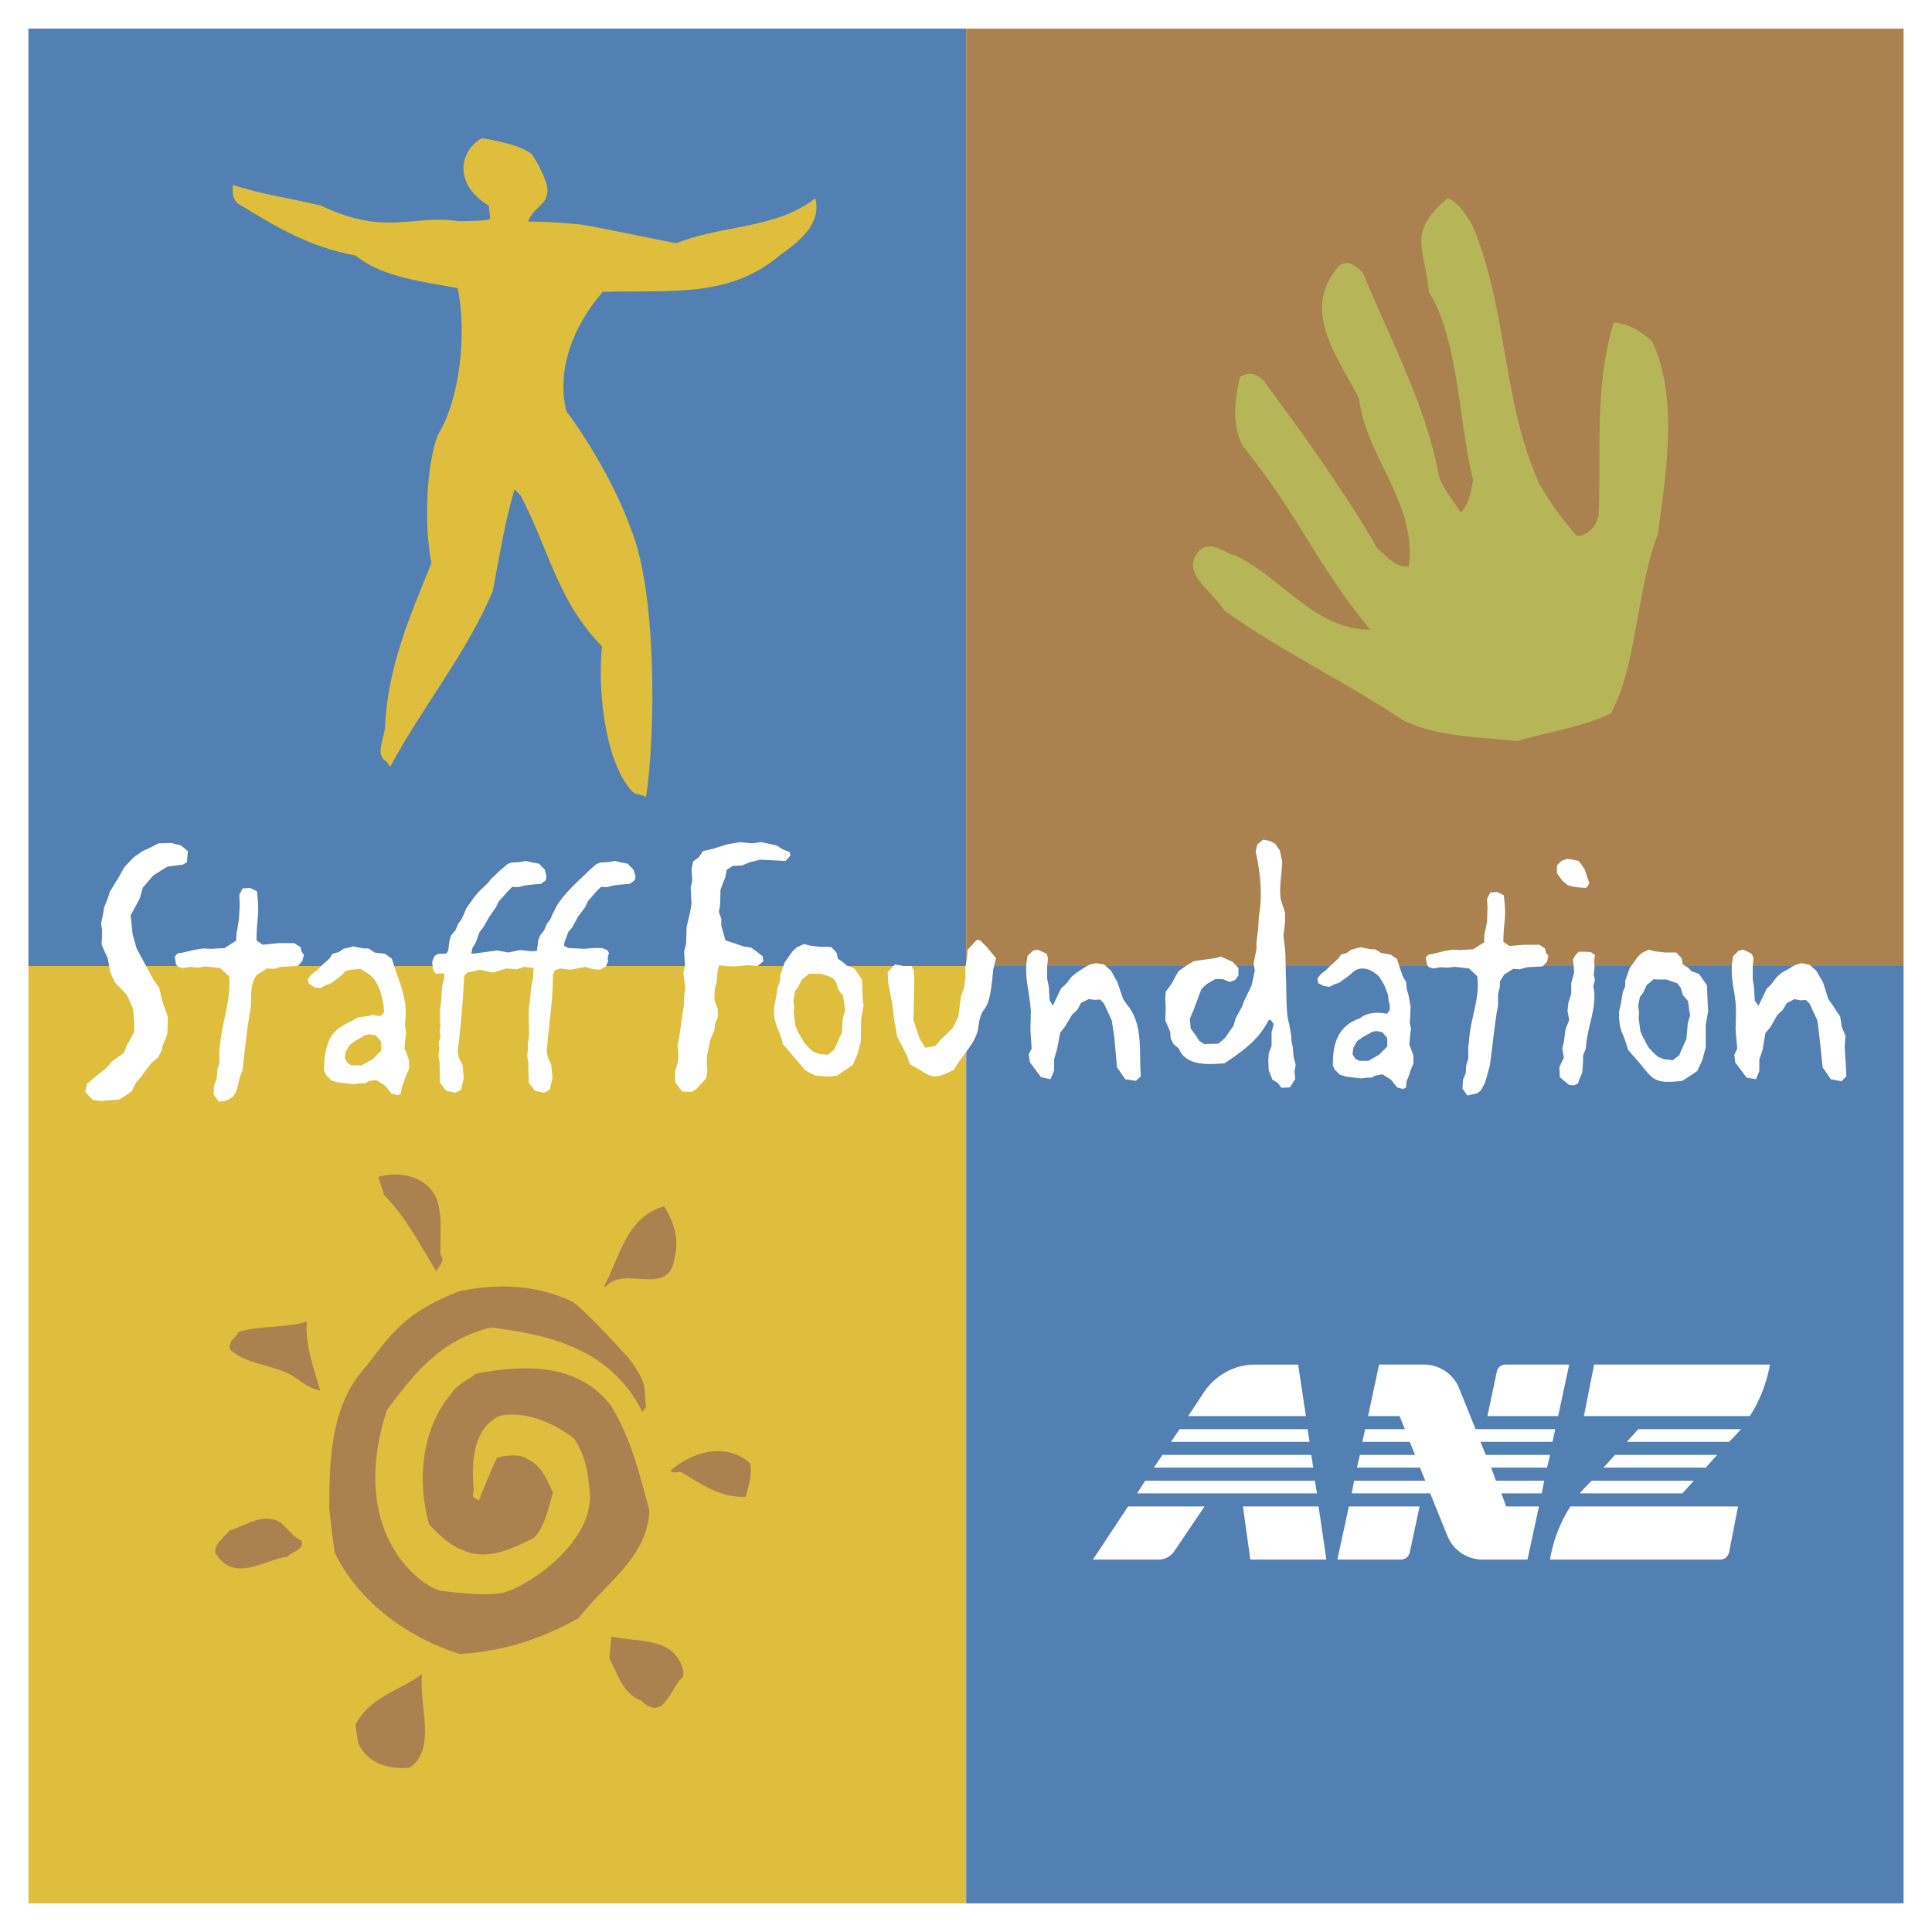
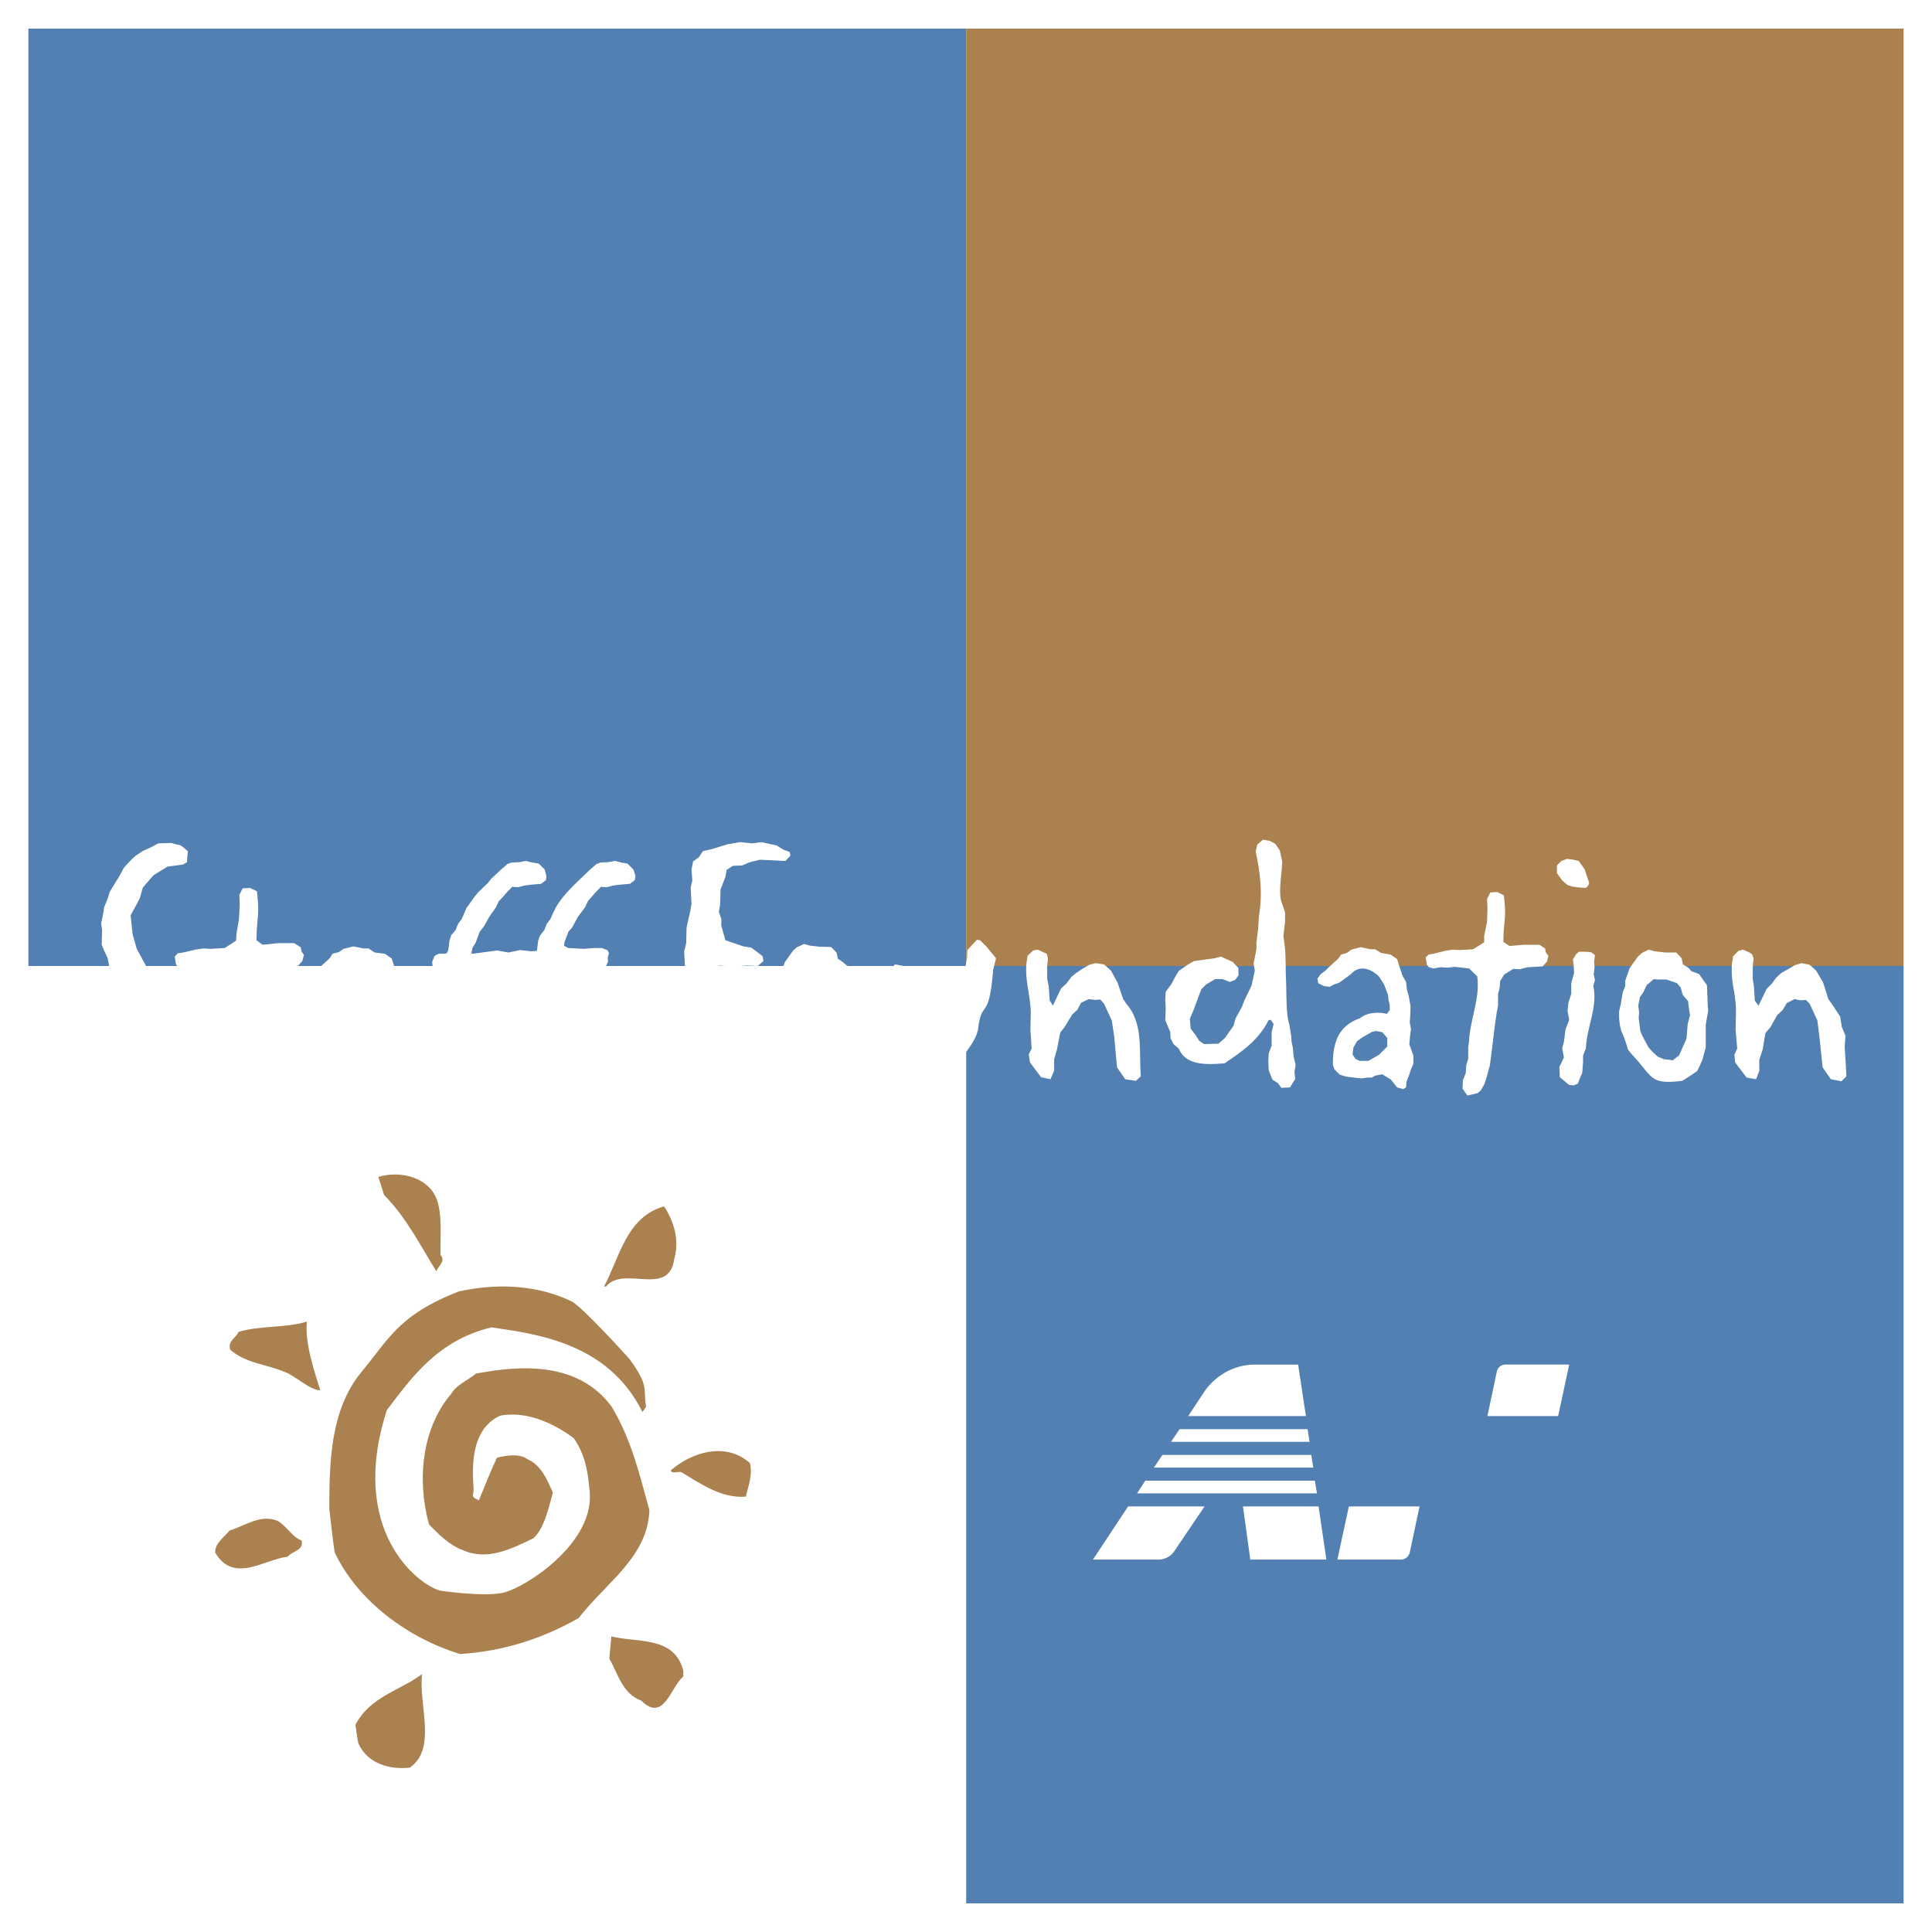
<svg xmlns="http://www.w3.org/2000/svg" width="2500" height="2500" viewBox="0 0 192.756 192.756">
  <path fill="#fff" d="M0 192.756h192.756V0H0v192.756z" />
  <path fill="#5280b2" d="M2.833 96.378h93.564V2.855H2.833v93.523z" />
  <path fill="#aa814f" d="M96.397 96.378h93.524V2.855H96.397v93.523z" />
-   <path fill="#dfbe3e" d="M2.833 189.9h93.564V96.378H2.833V189.9z" />
-   <path fill="#5280b2" d="M96.397 189.9h93.524V96.378H96.397V189.9z" />
-   <path d="M146.891 22.474c3.508 8.197 2.978 17.66 6.69 25.776a29.36 29.36 0 0 0 3.752 5.221c.856.041 1.917-.775 2.162-2.08.285-6.444-.449-12.807 1.509-19.211 1.549.123 2.772.939 3.834 1.877 2.61 5.628 1.427 12.766.569 19.251-2.16 5.628-2.08 13.051-4.689 17.864-2.977 1.428-6.24 1.836-9.381 2.774-3.997-.449-8.116-.449-11.42-2.121-5.792-3.875-12.113-6.852-17.783-10.931-1.102-1.876-4.323-3.63-2.61-5.791 1.102-1.347 2.61.04 3.752.326 4.609 2.202 7.954 7.423 13.419 7.382-5.384-6.526-7.015-11.257-12.685-18.272-1.101-1.999-.856-4.691-.285-6.934 1.306-.816 2.121.204 2.406.449 3.875 5.261 7.954 10.89 11.257 16.6.939.856 1.958 2.08 3.182 1.835.775-6.362-4.282-10.89-4.976-16.722-1.958-3.916-5.792-8.606-2.243-12.93.774-1.141 1.916-.448 2.651.449 2.772 6.73 6.28 13.174 7.586 20.312.448 1.264 1.428 2.365 2.162 3.548.855-.938 1.019-2.121 1.223-3.304-1.346-5.016-1.468-14.152-4.405-18.68-.408-4.404-2.242-5.954 1.877-9.381 1.101.449 1.876 1.713 2.446 2.693z" fill-rule="evenodd" clip-rule="evenodd" fill="#b6b659" />
+   <path fill="#5280b2" d="M96.397 189.9h93.524V96.378H96.397V189.9" />
  <path d="M43.743 120.238c.367 1.51.163 3.549.204 4.977.571.611-.245 1.1-.408 1.631-1.55-2.488-2.937-5.303-5.22-7.627l-.571-1.795c2.202-.694 5.424.041 5.995 2.814zM66.257 120.359c.979 1.512 1.55 3.346 1.02 5.221-.53 3.916-5.058.613-6.812 2.775h-.203c1.55-2.855 2.202-6.933 5.995-7.996zM62.79 135.574c2.04 2.773 1.346 2.977 1.673 4.771l-.368.531c-3.426-6.936-10.645-7.791-15.05-8.443-5.383 1.264-8.035 5.098-10.441 8.238-3.875 11.908 2.979 17.375 5.302 18.027 0 0 4.079.611 6.118.244 2.08-.326 9.626-5.016 8.77-10.48-.163-1.877-.489-3.428-1.55-4.977-1.427-1.061-4.323-2.814-7.341-2.244-3.059 1.389-2.774 5.426-2.651 7.303 0 .732-.367.732.53 1.141 1.183-2.977 1.795-4.242 1.795-4.242s2.039-.611 3.018.123c1.468.652 1.998 2.121 2.569 3.344-.367 1.225-.815 3.59-1.957 4.568-2.121 1.021-4.568 2.285-7.016 1.184-1.305-.449-2.488-1.633-3.385-2.57-1.223-4.404-.734-9.584 2.202-13.012.49-.896 1.754-1.426 2.488-2.037 4.732-.898 10.238-1.102 13.501 3.262 1.998 3.305 2.772 6.689 3.793 10.359-.163 4.691-4.283 7.18-7.056 10.768-3.671 2.08-7.464 3.305-11.828 3.59-5.098-1.549-10.197-5.221-12.522-10.156-.204-1.387-.53-4.322-.53-4.322 0-4.732.123-9.83 3.141-13.582 2.773-3.305 3.711-5.75 9.788-8.117 6.2-1.346 10.075.449 11.217.979 1.1.53 5.79 5.75 5.79 5.75zM30.61 131.861c-.204 2.203.775 5.018 1.346 6.854-1.101-.041-2.57-1.51-3.548-1.836-1.836-.775-3.875-.857-5.425-2.203-.326-.855.571-1.182.816-1.793 2.161-.654 4.649-.367 6.811-1.022zM74.822 145.975c.286 1.223-.163 2.244-.408 3.344-2.447.205-4.608-1.346-6.444-2.447-.367-.08-.856.203-1.06-.162 2.161-1.878 5.546-2.856 7.912-.735zM30.08 153.684c.285 1.02-.938 1.059-1.387 1.631-2.284.244-5.384 2.732-7.219-.408-.041-.979.897-1.51 1.427-2.203 1.469-.447 2.938-1.549 4.528-1.061.897.205 1.754 1.795 2.651 2.041zM68.174 166.693v.572c-1.264 1.018-1.917 4.648-4.201 2.406-1.876-.693-2.325-2.693-3.181-4.201l.204-2.203c2.609.653 6.281-.081 7.178 3.426zM42.111 167.02c-.366 3.1 1.51 7.424-1.224 9.34-1.917.205-4.201-.326-5.139-2.445-.082-.367-.204-1.225-.285-1.838 1.51-2.854 4.446-3.386 6.648-5.057z" fill-rule="evenodd" clip-rule="evenodd" fill="#aa814f" />
-   <path d="M48.066 13.786c-2.324 1.347-2.773 4.65.694 6.73l.163 1.346c-.49.204-3.141.204-3.141.204-4.812-.694-7.219 1.549-13.744-1.55-2.979-.735-5.915-1.102-8.812-2.08-.04.734-.081 1.631.857 2.08 3.792 2.325 6.974 4.16 11.38 4.976 2.773 2.243 6.892 2.61 10.196 3.263.938 4.322.245 11.134-1.998 14.682-1.183 3.223-1.346 9.218-.612 12.726-2.162 5.343-4.405 10.441-4.65 16.559-.326 1.713-.856 2.61.163 3.263l.367.53c3.141-5.914 7.587-11.257 10.238-17.538.693-3.63 1.142-6.648 2.161-10.156l.612.612c2.774 5.221 3.67 10.523 8.116 15.05-.489 5.343.572 11.869 3.019 14.479.367.367.897.245 1.387.572.978-6.608 1.06-20.679-1.591-26.96-1.305-3.671-4.079-8.525-6.363-11.543-1.021-4.119.694-8.565 3.63-11.909 6.648-.204 12.562.652 17.579-3.589 1.958-1.386 4.283-3.14 3.63-5.751-3.956 3.1-9.381 2.652-13.867 4.487-3.181-.612-8.525-1.754-9.585-1.876-1.06-.082-2.773-.286-5.221-.286.571-1.427 1.754-1.59 1.917-2.814.245-.856-.897-2.936-1.346-3.63-.529-1.184-5.179-1.877-5.179-1.877z" fill-rule="evenodd" clip-rule="evenodd" fill="#dfbe3e" />
  <path d="M30.161 95.889l-.448.489-1.632.082-.775.204-.693-.041-.938.611c-.949 1.057-.413 2.652-.775 3.916a106.218 106.218 0 0 0-.693 5.629c-.737 1.453-.148 2.963-2.366 3.141l-.53-.734.041-.857.285-.775.041-.814.204-.652v-1.266l.081-.611c.197-2.262 1.115-4.527.897-6.811l-.897-.816-1.468-.163-.734.122-.775-.081-.734.122-.49-.122-.204-.245-.122-.775.285-.326.531-.082 1.223-.285.816-.123.733.041 1.387-.082 1.142-.734.041-.693.244-1.428.082-1.468-.041-.979.327-.652.734-.041.693.326c.294 2.544-.013 2.427-.041 4.895l.612.448 1.55-.163h1.59l.653.408.082.408.244.367-.162.61zM38.033 104.82l-.857.857-1.101.611h-.979l-.407-.203-.286-.49.082-.652.408-.693.571-.408.978-.57.449-.082.612.123.53.611v.896zm2.774.981l-.245-.695-.204-.488.081-.979.083-.654-.123-.691.04-.572c.265-2.152-.768-4.082-1.345-6.077l-.694-.49-1.02-.122-.611-.408h-.49l-1.02-.203-.978.244-.49.327-.612.163-.285.449-.896.816-.408.409-.531.406-.367.49.123.408.571.367.571.08.53-.285.49-.162.407-.287.816-.652.286-.326.489-.123 1.02-.08.734.488c1.101.629 1.544 2.623 1.591 3.834l-.327.367h-.367l-.408-.121-.408.121-1.142.164-.53.326c-2.034.922-2.489 1.781-2.773 3.875l-.041 1.061.204.447.53.572.734.203 1.55.164.571-.082h.53l.367-.244.735-.082.897.57.612.775.652.164.286-.164.081-.57.245-.652.204-.654.286-.57v-.857h-.001zM138.407 104.412l-.815.816-1.06.611h-.897l-.408-.203-.286-.449.082-.652.367-.652.571-.408.938-.529.408-.082.612.121.488.572v.855zm2.611.899l-.408-1.102.083-.938.081-.613-.123-.65.042-.531.04-1.061-.204-1.143-.162-.529-.082-.775-.367-.652-.326-.979-.204-.652-.653-.449-.938-.163-.612-.367h-.448l-.979-.204-.938.245-.448.326-.571.163-.285.408-.856.775-.408.409-.489.365-.326.449.081.449.571.285.571.08.448-.242.489-.164.408-.285.774-.572c.827-.959 1.998-.57 2.814.246l.49.775.407 1.059.041.49.123.49v.529l-.286.367c-.864-.191-1.972-.158-2.692.449-2.212.754-2.723 2.564-2.691 4.689l.163.408.53.529.693.205 1.469.162.571-.08h.447l.367-.205.694-.123.855.531.612.775.612.162.285-.162.041-.57.244-.613.204-.611.244-.572v-.813h.002z" fill-rule="evenodd" clip-rule="evenodd" fill="#fff" />
  <path d="M15.03 84.55s-.612.286-.816.367c-.163.123-.53.367-.653.449-.163.081-1.06 1.019-1.264 1.305 0 .041-.53 1.02-.612 1.101-.082.123-.652 1.101-.734 1.183-.041.245-.245.775-.245.775s-.204.53-.326.816c0 .244-.245 1.387-.285 1.55 0 .122.081.611.081.611s0 1.183-.041 1.469c.041.245.612 1.427.612 1.427s.204 1.141.286 1.467c.122.287.285.613.448.98.245.203 1.183 1.223 1.183 1.223l.571 1.264s.122.939.122.98c.042.244.042 1.387.042 1.387s-.571 1.143-.734 1.346c0 .082-.326.814-.326.814s-1.02.736-1.142.816c-.123.164-.571.652-.571.652s-.612.49-.653.531c-.082.041-.979.816-1.305 1.102-.041.326-.082.406-.163.773.367.408.448.49.775.816.408.041.693.082.816.082.163 0 1.345-.123 1.753-.123a8.477 8.477 0 0 0 1.346-.896c.041-.205.408-.857.408-.857s.408-.447.489-.529c.123-.246 1.02-1.387 1.02-1.387s.449-.367.653-.531c.122-.162.122-.367.367-.693 0-.041.122-.57.122-.57s.408-.938.449-1.143c0-.285.041-1.264.041-1.672a96.502 96.502 0 0 0-.408-1.141l-.246-.774c-.122-.695-.163-.654-.204-.979-.285-.326-.53-.775-.571-.775 0-.041-1.672-3.101-1.672-3.101l-.408-1.427-.204-1.917s.816-1.469.938-1.754c0-.041.286-1.02.286-1.02l1.06-1.224 1.388-.856s1.183-.163 1.55-.204c.122-.081.204-.122.407-.245 0-.081.041-.693.082-1.101-.163-.122-.53-.489-.816-.612-.367-.04-.774-.203-.856-.203-.082 0-1.02.04-1.265.04l-.775.408zM78.371 85.896l-.857-.041-1.672-.081-1.02.244-.775.327-.938.04-.612.408-.122.694-.489 1.264-.041 1.509-.122.734.244.694v.693l.408 1.428 1.795.612.773.122.613.448.531.408.08.49-.57.489-1.019-.041-1.469.082-1.386-.082-.164.774-.04.776-.205.816-.041 1.02.327.937.041.776-.285.652-.083.693-.407.94-.163.814-.163.817-.041.734.082.693-.123.774-.979 1.101-.448.285-.979-.039-.694-.939v-1.141l.286-.857.041-.858-.082-.814.163-.816.204-1.508.286-1.836v-.735l.122-.775-.204-1.551.163-.733-.081-1.386.204-.857.04-1.591.368-1.59.122-.734-.082-1.632.163-.693-.081-1.101.163-.816.571-.408.408-.612.897-.204 1.591-.489 1.223-.204 1.223.122.898-.122 1.509.326.653.408.652.245.082.367-.489.53zM99.09 96.744c-.436 5.344-1.135 2.781-1.509 5.955-.323 1.498-1.682 2.678-2.407 4.039-2.373 1.174-2.199.615-4.404-.57l-.286-.857-.979-1.918-.367-2.121-.122-1.141-.408-2.121-.042-1.02.734-.775.857.163h.775l.245.45.04.979-.081 3.955.612 1.877.569.896.98-.162.57-.652 1.183-1.143.571-1.184.246-1.916.326-.979.123-.98V96.5l.163-.939.041-.775.938-1.019.325.041.652.652.939 1.142-.284 1.142zM113.772 106.451l.041.939-.49.449-1.06-.164-.816-1.184-.284-3.1-.245-1.59-.775-1.672-.367-.408-.529.041-.612-.082-.775.367-.367.693-.529.49-.734 1.223-.449.57-.326 1.674-.285.979v1.143l-.367.855-.938-.203-1.102-1.469-.123-.816.286-.57-.122-1.877.04-1.836c-.107-1.889-.56-2.947-.448-4.73l.122-.816.571-.53.449-.081.529.244.367.163.122.449-.081.816v1.224l.163.814.081 1.348.327.529.245-.529.57-1.184.53-.488.489-.654.49-.408.61-.406.694-.408.652-.163.815.122.693.613.653 1.182.57 1.672.367.531c1.488 1.734 1.27 4.117 1.348 6.238zM129.149 106.941l.081.693-.53.857-.856.041-.367-.49-.53-.326-.366-.938-.041-.939.041-.734.286-.773v-1.348l.203-.814-.285-.408h-.204c-1.026 2.023-2.6 3.102-4.405 4.324-1.577.119-3.838.318-4.568-1.469l-.529-.449-.286-.57-.041-.652-.489-1.143.041-1.223-.041-.857.041-.775.571-.773.366-.695.367-.611.816-.571.692-.407 2.08-.286.612-.163 1.183.53.571.612v.734l-.327.449-.529.203-.734-.285h-.733l-.897.531-.49.488-.774 2.08-.367.855.082.979.488.654.367.57.49.326 1.427-.041.653-.57.855-1.223.204-.734.653-1.184.204-.57.734-1.51.325-1.508-.122-.695.285-1.427v-.653l.164-1.346.081-1.305c.383-2.136.143-4.358-.326-6.444l.163-.693.571-.49.693.122.53.286.448.653.245 1.101c-.022 1.26-.356 2.738-.122 3.875l.407 1.223v.938l-.163 1.387.163 1.305.041.653.041 2.081c.081 1.135-.017 3.822.326 4.73l.203 1.184.042.652.121.531.082.938.204.814-.121.693zM158.434 88.384l-.204.204-.652-.041-.652-.083-.53-.163-.53-.448-.53-.734v-.775l.448-.449.571-.204.612.082.529.122.286.367.326.49.244.734.204.611-.122.287zm.53 9.993c.456 2.107-.663 4.119-.734 6.199l-.285.734v.611l-.082 1.102-.244.57-.203.531-.408.162-.449-.039-.938-.775-.041-1.021.449-.938-.164-.938.164-.611.162-1.266.367-.938-.163-.896.081-.816.286-.896v-1.061l.285-1.021-.04-.733-.082-.611.326-.531.286-.244h.611l.571.041.408.286-.082.652.041.612-.082.693.123.531-.163.611zM154.354 95.929l-.447.49-1.51.082-.774.204-.653-.041-.896.57-.408.652-.041.654-.163.611v1.182l-.122.611c-.278 1.846-.438 3.467-.694 5.344l-.326 1.184-.204.652-.366.652-.326.285-1.021.244-.488-.693.039-.855.286-.693.042-.775.203-.652v-1.184l.081-.57c.12-2.273 1.12-4.244.816-6.484l-.816-.775-1.427-.163-.693.081-.734-.04-.693.122-.449-.122-.203-.245-.122-.735.286-.285.488-.082 1.142-.285.775-.122.734.04 1.305-.081 1.102-.693v-.654l.286-1.387.04-1.387-.04-.897.325-.652.693-.041.653.326c.299 2.493-.015 2.237-.042 4.65l.612.408 1.469-.123h1.51l.57.367.081.408.245.326-.125.571zM184.17 106.451l.041.939-.49.49-1.06-.205-.816-1.184-.326-3.1-.203-1.59-.775-1.672-.367-.367-.53.041-.612-.123-.774.408-.408.693-.53.488-.692 1.225-.49.57-.285 1.672-.326.98v1.141l-.327.816-.938-.162-1.142-1.51-.081-.775.285-.611-.163-1.877.04-1.795c-.028-2.107-.53-2.768-.407-4.771l.122-.775.529-.53.449-.122.571.244.326.204.163.408-.081.816v1.265l.122.773.082 1.389.366.488.245-.488.571-1.184.489-.488.489-.654.489-.449.653-.365.692-.409.653-.203.815.163.652.572.693 1.182.53 1.672.407.572.775 1.182.163 1.02.367.896-.081 1.061.125 2.039zM62.627 86.182c-.041-.041-.652-.123-.652-.123.04 0-.612-.163-.612-.163-.041 0-.694.122-.694.122l-.775.041-.407.163c-.041.041-.652.571-.652.571-1.153 1.131-2.673 2.422-3.426 3.834 0 .041-.245.49-.245.49l-.244.571-.368.489-.244.612-.408.53c-.041.041-.204.53-.204.53s-.082.612-.122 1.02c-.041 0-.531.042-.531.042l-1.141-.123c-.041 0-1.183.245-1.183.245l-1.102-.204c-.04 0-2.447.326-2.447.326l-.163-.04c.041 0 .122-.531.122-.531l.327-.53.408-1.102.326-.408c.041 0 .612-1.06.612-1.06l.693-.979c0-.041.286-.612.286-.612.04 0 .856-.938.856-.938l.49-.49c0 .041.611.041.611.041l.612-.163.65-.081.98-.082.489-.367c0-.041.041-.408.041-.408l-.163-.652-.572-.571c-.04-.041-.652-.123-.652-.123l-.653-.163-.652.122-.775.041c-.041 0-.449.163-.449.163 0 .041-.652.571-.652.571l-.856.816c-.041 0-.408.489-.408.489l-.938.898-.408.489-.815 1.142c0 .041-.204.49-.204.49l-.246.571-.367.489-.245.612-.449.53c0 .041-.163.53-.163.53l-.122.979-.163.286c-.041 0-.245.04-.245.04h-.53c-.041 0-.408.204-.408.204-.041.041-.245.571-.245.571-.041.041.082.815.082.815 0 .041.285.408.285.408.082 0 .693-.041.733-.041 0 .041.123.164.123.164-.041 0-.041.326-.041.326 0 .041-.204.855-.204.855 0 .043-.123 1.715-.123 1.715l-.082.488v1.143l.041.531-.082.57.082.611-.163.49c0 .121.041.693.041.693l-.082.611c0 .041.122.693.122.693v.611l.041 1.387c0 .041.612.816.612.816.041.041.897.203.897.203.041 0 .571-.285.571-.285.041-.041.286-1.184.286-1.184l-.122-1.305c0-.039-.368-.693-.368-.693 0-.041-.122-.652-.122-.652.319-2.479.54-5.098.653-7.586.04 0 .367-.326.367-.326h.204l.979-.246c-.041 0 1.345.287 1.345.287.042 0 1.305-.408 1.305-.408-.04 0 1.02.082 1.02.082.041 0 .775-.245.775-.245l.857.122s.041 0 .122-.041c-.041.164-.081.287-.081.287v.773c-.041 0-.206.855-.206.855 0 .043-.163 1.715-.163 1.715-.231.783.112 2.963-.163 3.834v.693l-.081.611c0 .041.122.693.122.693v.611l.041 1.387c0 .041.612.816.612.816.04.041.896.203.896.203.041 0 .571-.285.571-.285.041-.041.285-1.184.285-1.184L55 106.248c0-.039-.326-.693-.326-.693 0-.041-.123-.652-.123-.652.19-2.604.617-4.965.612-7.627.041 0 .204-.49.204-.49 0 .043.49-.162.49-.162l1.06.121c.041 0 1.509-.284 1.509-.284 0 .041.653.204.653.204.04.041.815.08.815.08.041-.039.531-.325.531-.325.04 0 .244-.49.244-.49 0-.081-.04-.367-.04-.367l.122-.448c0-.041-.122-.286-.122-.286-.041-.041-.572-.245-.572-.245h-.815l-.979.082s-1.509-.082-1.591-.082c0-.04-.408-.203-.408-.244.041 0 .041-.326.041-.326 0 .041.408-1.061.408-1.061l.367-.408.571-1.06.734-.979c0-.041.286-.612.286-.612l.815-.938.489-.49c0 .041.612.041.612.041l.612-.163.652-.081.979-.082c.041 0 .489-.367.489-.367.042-.041.083-.408.083-.408l-.204-.652a331.06 331.06 0 0 0-.571-.572zM85.998 97.725c0-.041-.775-1.102-.775-1.102-.041-.041-.734-.286-.734-.286l-.367-.325-.531-.368c0-.041-.122-.571-.122-.571 0-.041-.53-.571-.53-.571-.041-.041-1.102-.041-1.102-.041l-1.06-.122-.571-.163c-.041.041-.693.326-.693.326l-.408.367-.815 1.143c0 .041-.449 1.264-.449 1.264v.57l-.244.611-.204 1.225-.123.652c-.241 1.662.519 2.348.857 3.875.041 0 .449.49.449.49l.856 1.02.938 1.102c.041 0 .979.488.979.488l.979.082c0 .041.53 0 .53 0l.693-.082c0-.041.939-.652.939-.652l.571-.367.489-1.102.326-1.223.042-2.326.245-1.305v-.039l-.082-.531-.083-2.039zm-5.425 6.687l-.408-.488-.612-1.102-.204-.488c0-.041-.162-1.307-.162-1.307l.04-.57-.081-.652c.041 0 .163-.898.163-.898l.326-.449.367-.732c.041 0 .693-.572.733-.572h1.225c0 .041.855.287.855.287-.041 0 .204.121.204.121.041-.041.408.449.408.449l.204.734.49.611c0 .041.203 1.387.203 1.428l-.244.855-.083 1.428c-.041 0-.775 1.672-.775 1.672s-.612.49-.652.49l-.857-.082-.612-.244-.528-.491zM170.384 100.295l-.081-2a60.473 60.473 0 0 1-.774-1.102c-.042-.041-.734-.285-.775-.285 0-.041-.326-.367-.326-.367l-.531-.326c0-.082-.122-.612-.122-.612l-.53-.571h-1.101l-1.061-.122-.571-.163c-.04 0-.693.326-.693.326l-.407.367-.816 1.142-.448 1.264v.572c0-.041-.245.57-.245.57 0 .041-.204 1.225-.204 1.225l-.162.691v.695l.08.693c0 .041.163.652.163.652.041 0 .327.775.327.775 0-.041.326 1.018.326 1.018.041.041.408.49.408.49 2.139 2.277 1.699 2.992 4.977 2.611.04 0 .979-.613.979-.613l.529-.367c.041-.039.53-1.141.53-1.141l.327-1.223v-2.285l.244-1.346-.043-.568zm-6.934.039l.163-.855.326-.449.367-.775c0 .041.694-.57.694-.57 0 .041.774.041.774.041h.489l.816.285.245.082.366.449c0 .039.203.732.203.732.041.041.531.613.531.613 0 .08.163 1.385.204 1.426-.041.041-.245.857-.245.857l-.122 1.469s-.735 1.631-.735 1.672c0-.041-.651.49-.651.49 0-.041-.857-.123-.857-.123l-.612-.244-.529-.49-.407-.447-.612-1.145c0 .041-.203-.488-.203-.488l-.164-1.305.041-.531c0-.042-.082-.694-.082-.694zM124.745 155.6h7.586l-.775-5.301h-7.546l.735 5.301zM129.516 136.145h-4.323c-2.08 0-3.955 1.102-5.057 2.732l-1.591 2.406h11.747l-.776-5.138zM117.199 154.703l2.978-4.404h-7.628l-3.507 5.301h6.525c.694 0 1.306-.368 1.632-.897zM130.455 142.59h-12.767l-.856 1.264h13.826l-.203-1.264zM131.025 146.424l-.203-1.266h-14.846l-.857 1.266h15.906zM113.446 148.992l.817-1.263h16.925l.205 1.263h-17.947zM134.574 150.299l-1.143 5.301h6.322c.449 0 .774-.285.896-.693l.979-4.607h-7.054v-.001zM155.457 141.283l1.101-5.139h-6.363a.871.871 0 0 0-.855.693l-.938 4.445h7.055v.001z" fill-rule="evenodd" clip-rule="evenodd" fill="#fff" />
-   <path d="M152.397 155.6l1.143-5.301h-3.264l-.489-1.307h4.038l.244-1.264h-4.812l-.489-1.305h5.587l.286-1.266h-6.403l-.53-1.305h7.179l.285-1.264h-7.953l-1.672-4.16a3.781 3.781 0 0 0-3.387-2.285h-4.567l-1.102 5.139h3.142l.53 1.307h-3.956l-.286 1.264h4.73l.531 1.305h-5.507l-.285 1.266h6.281l.529 1.305h-7.097l-.243 1.264h7.83l1.754 4.324a3.783 3.783 0 0 0 3.386 2.283h4.567zM156.68 150.299a14.22 14.22 0 0 0-2.039 5.301h16.967c.449 0 .775-.285.897-.693l.898-4.607H156.68v-.001zM162.309 143.854h10.196c.408-.408.816-.814 1.183-1.264H163.45l-1.141 1.264zM170.181 146.424l1.14-1.266h-10.195l-1.143 1.266h10.198zM168.998 147.729h-10.197c-.408.408-.815.816-1.183 1.264h10.237l1.143-1.264zM158.025 141.283h16.56a14.067 14.067 0 0 0 1.999-5.139h-17.538l-1.021 5.139z" fill-rule="evenodd" clip-rule="evenodd" fill="#fff" />
</svg>